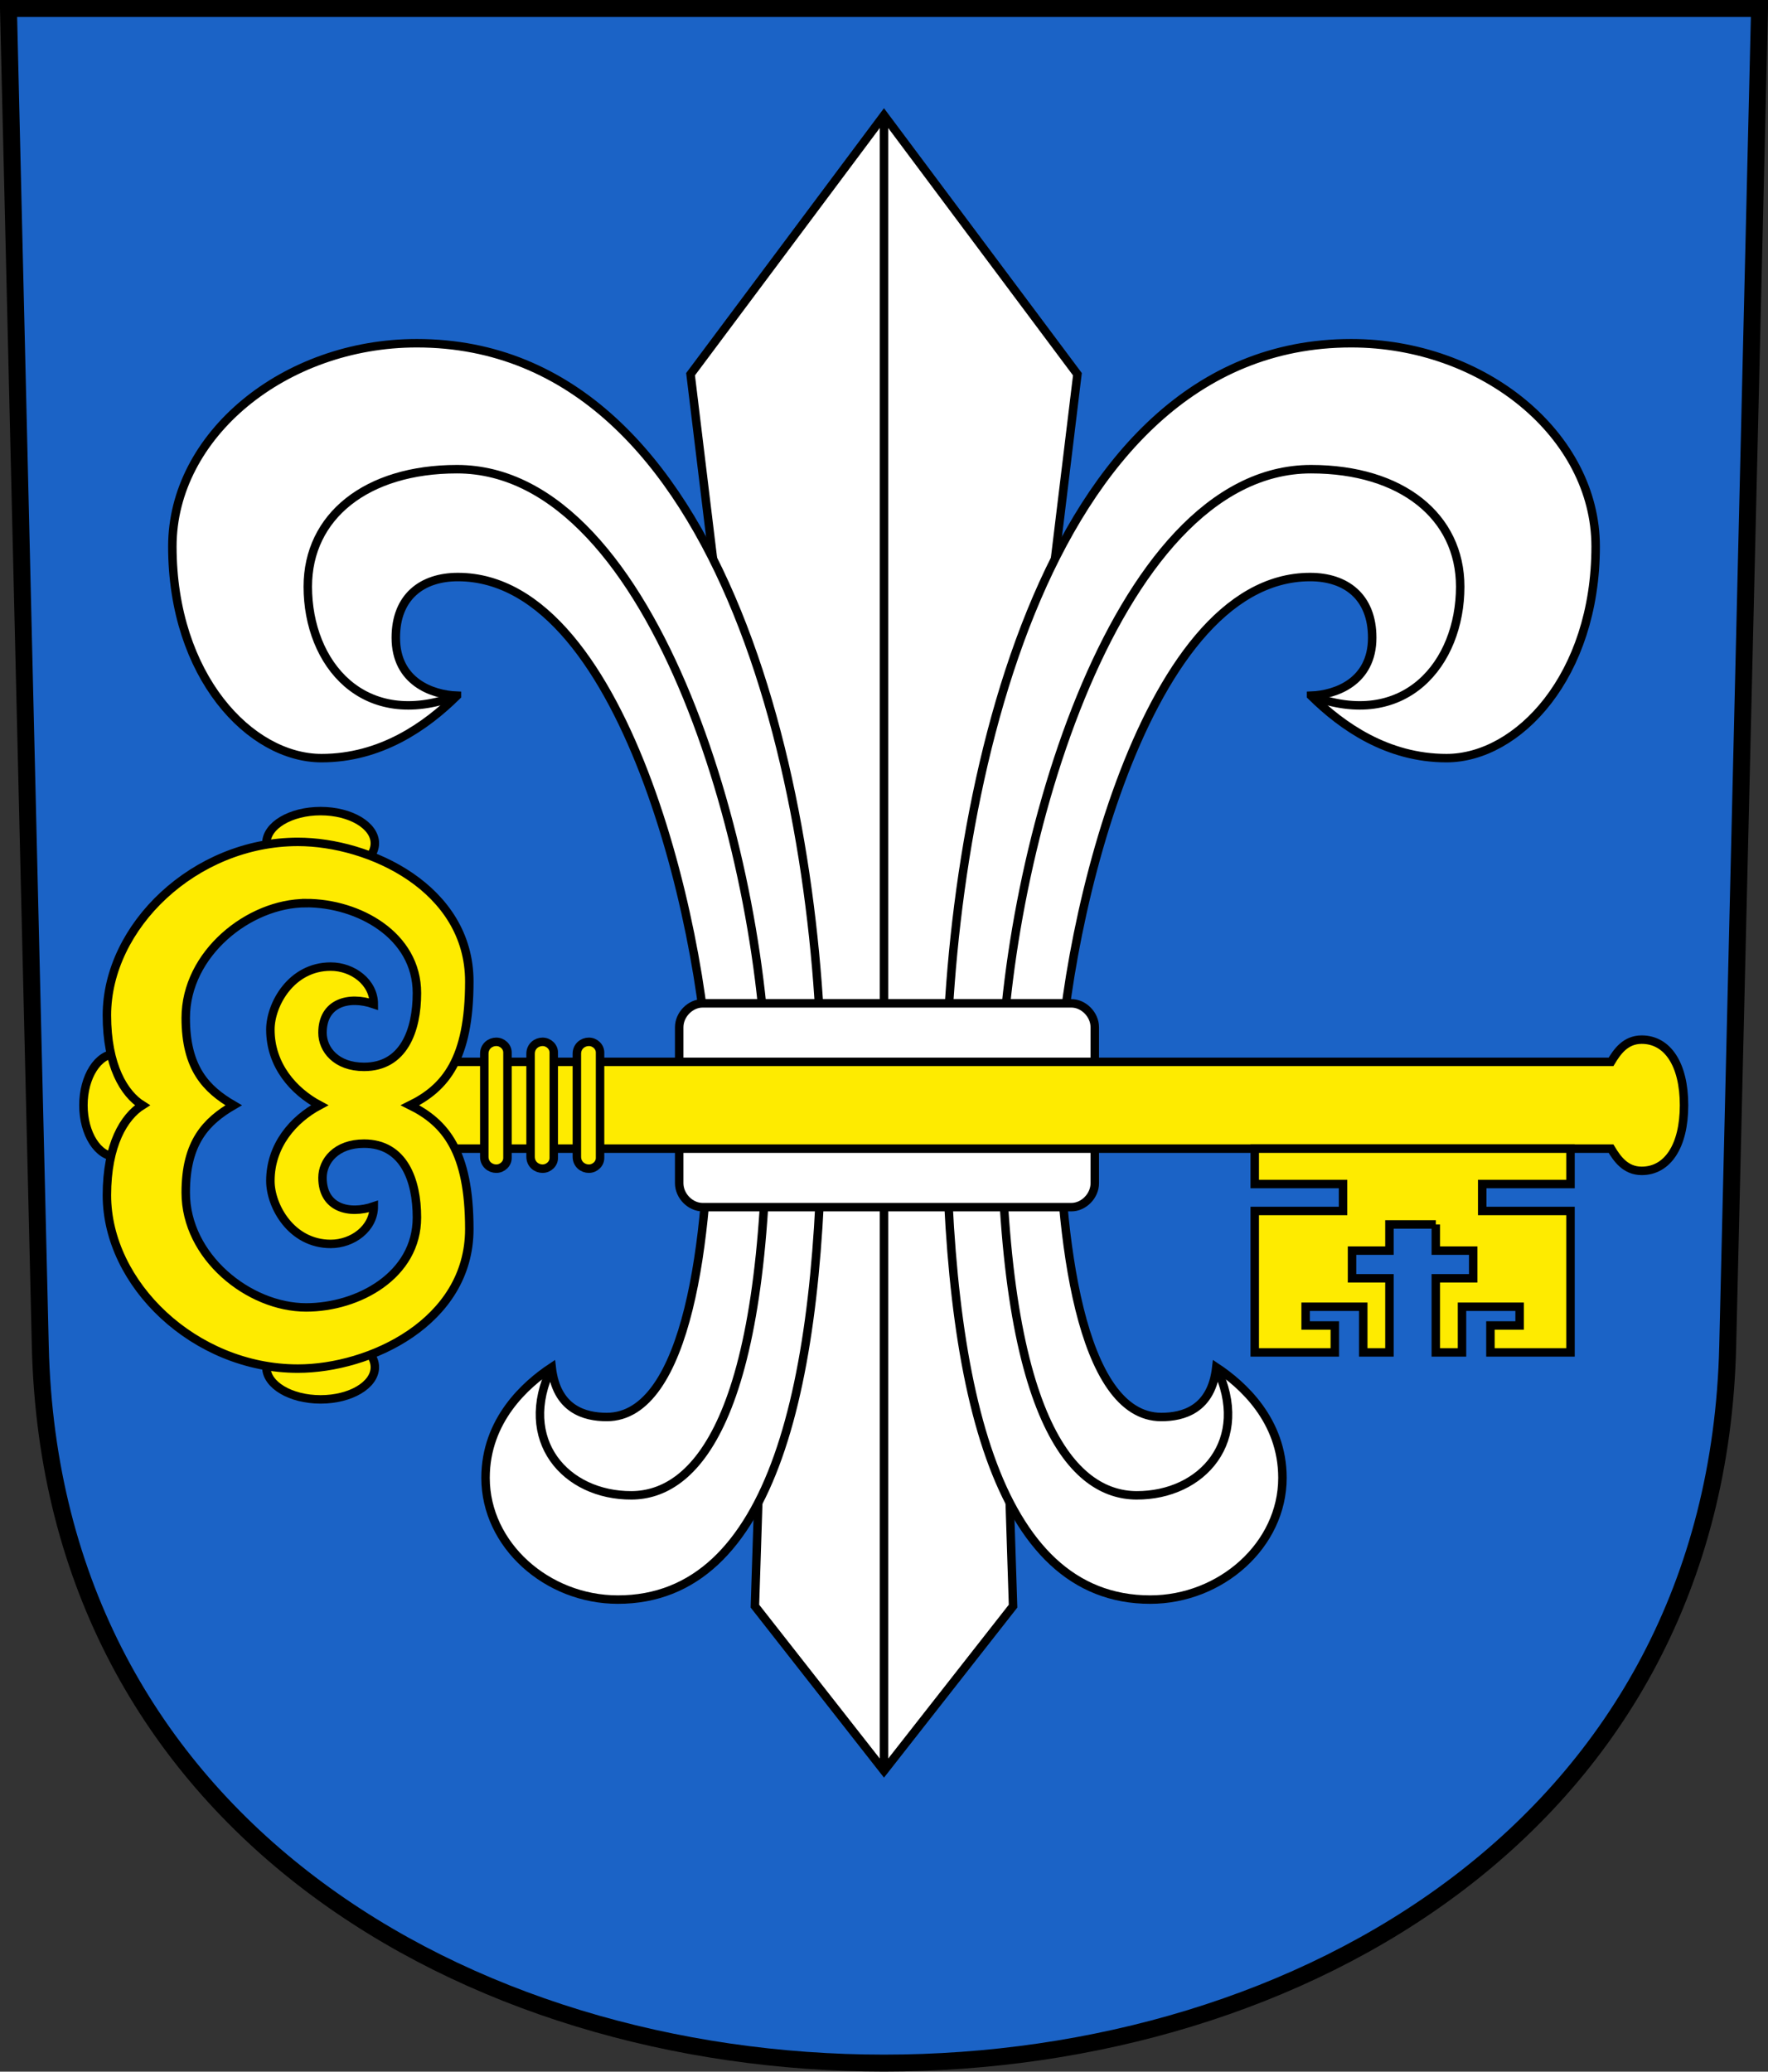
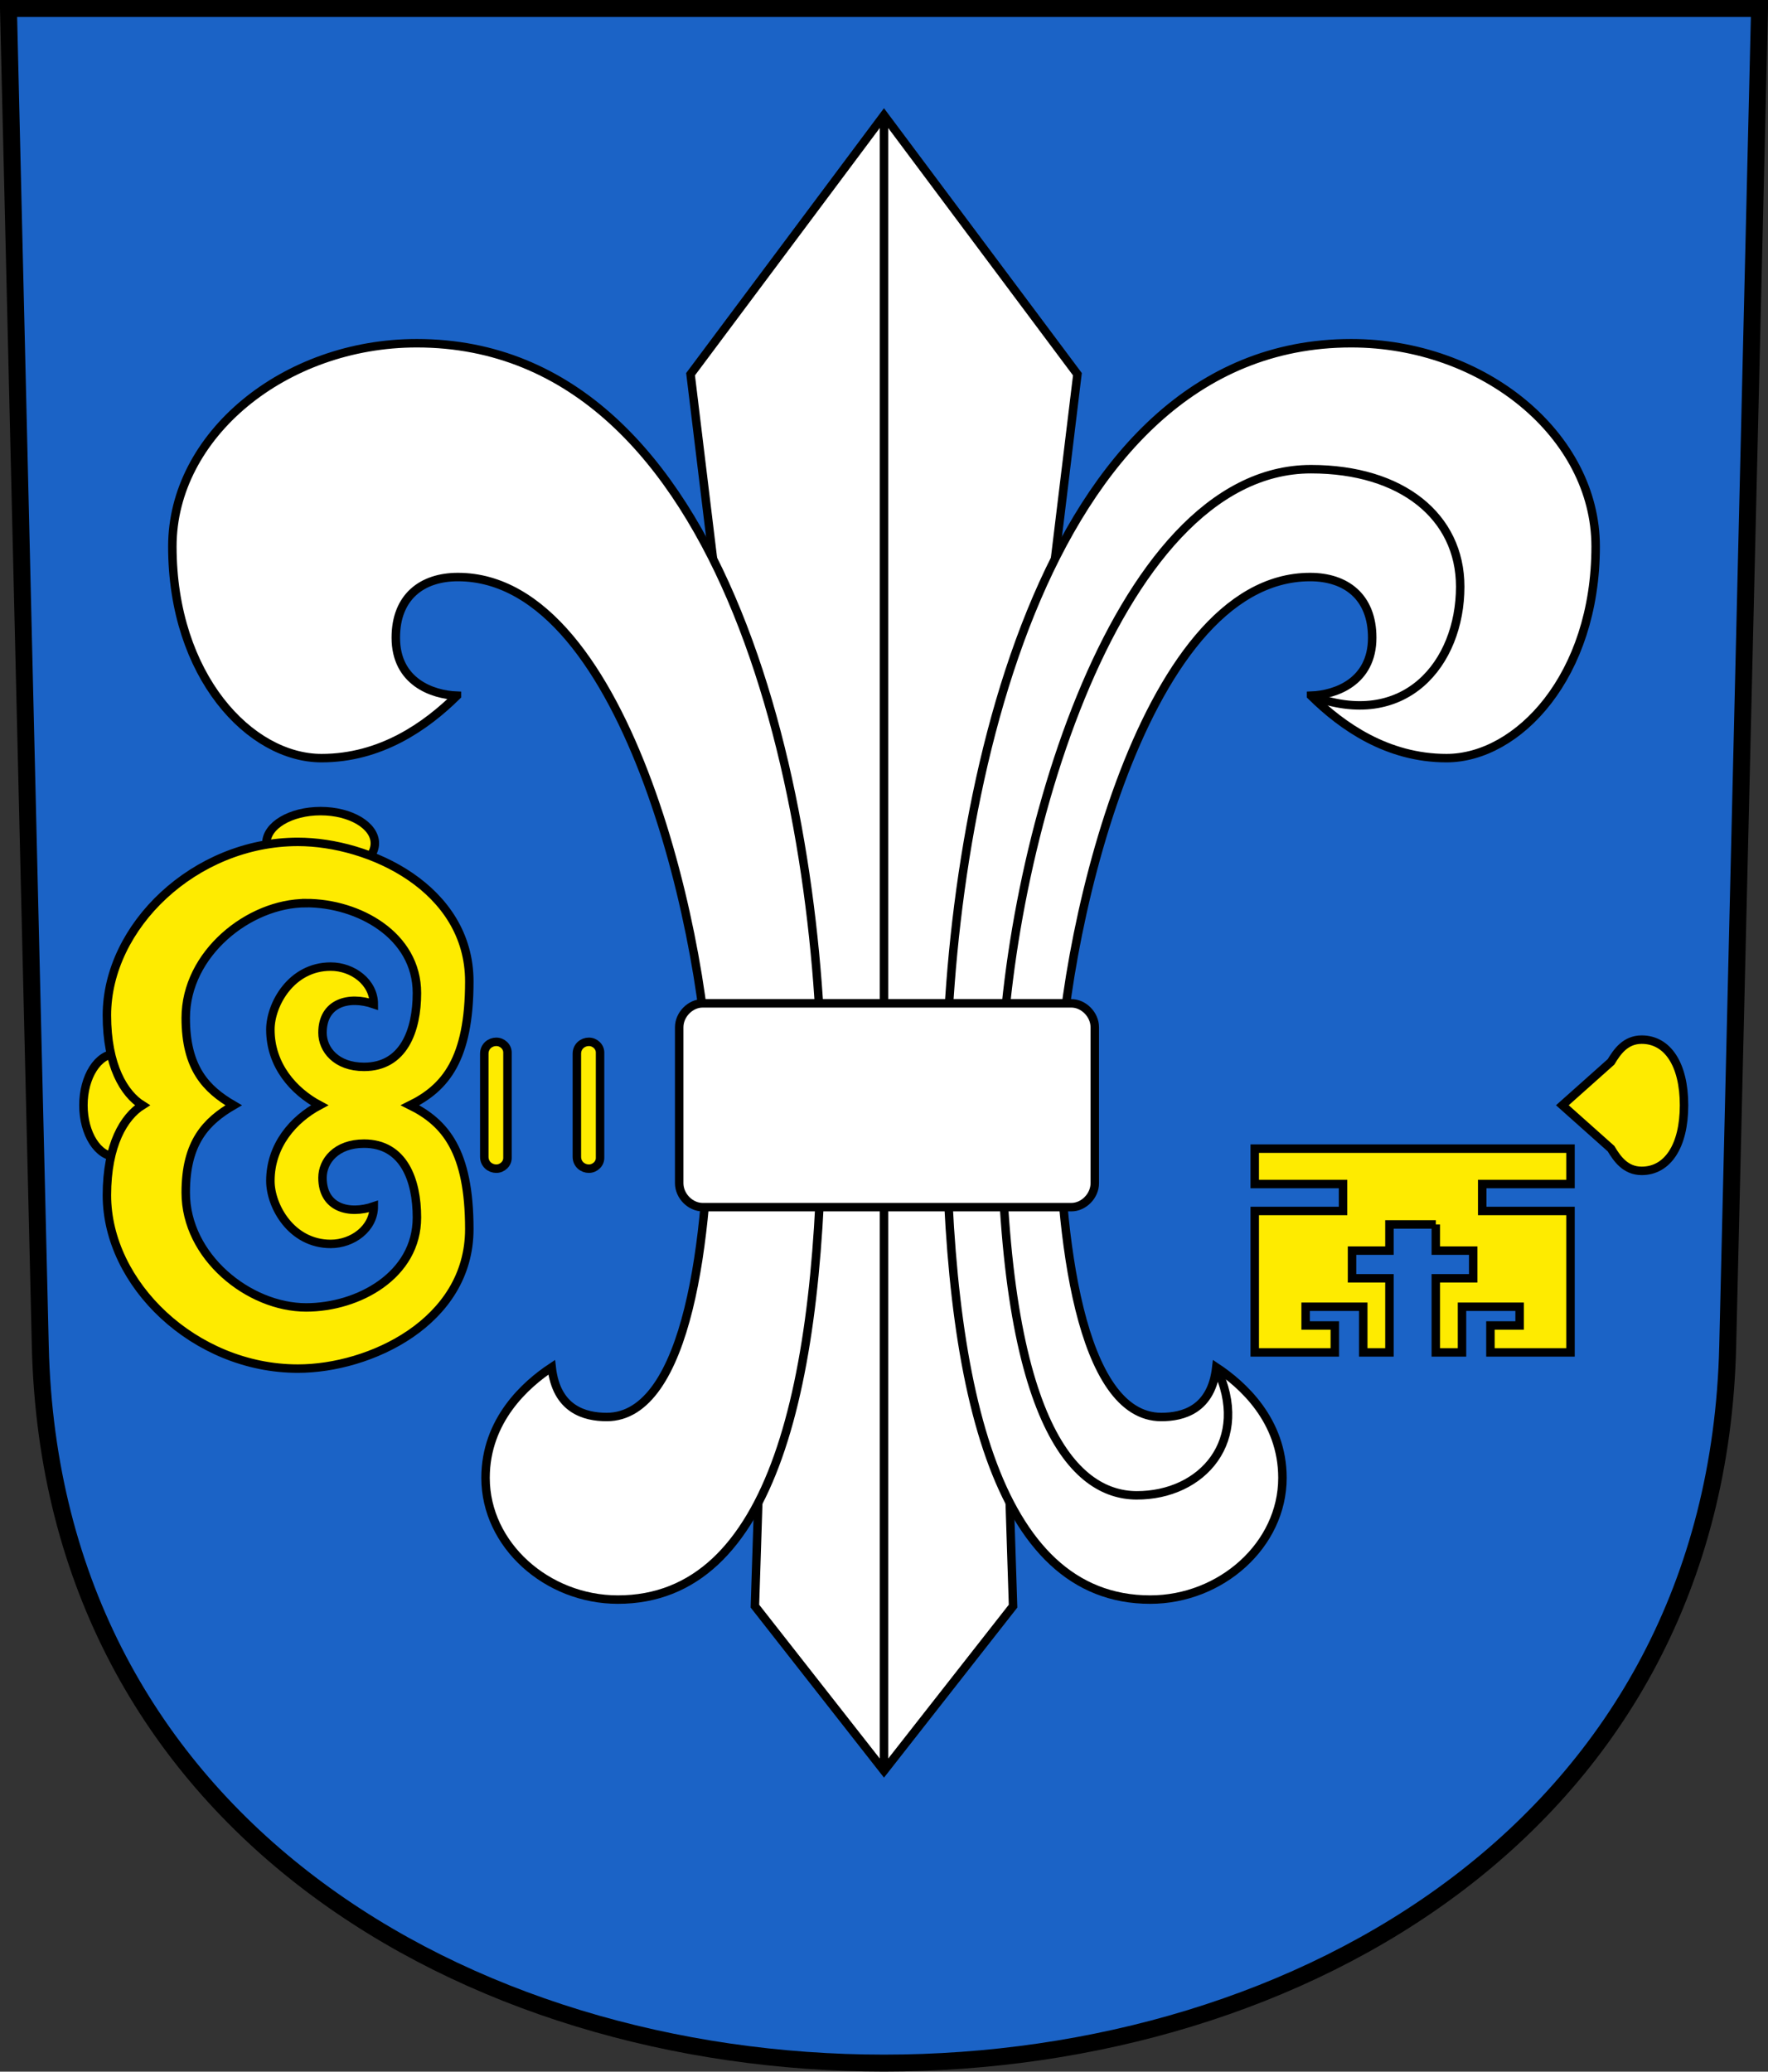
<svg xmlns="http://www.w3.org/2000/svg" xmlns:ns1="http://www.inkscape.org/namespaces/inkscape" xmlns:ns2="http://sodipodi.sourceforge.net/DTD/sodipodi-0.dtd" version="1.0" width="208.86" height="244.66" id="svg2780" ns1:version="0.92.4 (5da689c313, 2019-01-14)" ns2:docname="Oberhallau-blazon.svg">
  <rect width="100%" height="100%" fill="#333333" stroke="none" />
  <ns2:namedview pagecolor="#ffffff" bordercolor="#666666" borderopacity="1" objecttolerance="10" gridtolerance="10" guidetolerance="10" ns1:pageopacity="0" ns1:pageshadow="2" ns1:window-width="3236" ns1:window-height="1417" id="namedview25" showgrid="false" ns1:zoom="2.8284272" ns1:cx="50.162732" ns1:cy="75.787286" ns1:window-x="-8" ns1:window-y="-8" ns1:window-maximized="1" ns1:current-layer="svg2780" ns1:measure-start="104.255,149.787" ns1:measure-end="104.255,126.383" showguides="true" ns1:object-paths="true" ns1:snap-intersection-paths="true" ns1:snap-global="true" />
  <defs id="defs2782" />
  <path ns1:connector-curvature="0" style="fill:#1b63c6;fill-opacity:1;fill-rule:evenodd;stroke:#000000;stroke-width:2;stroke-linecap:butt;stroke-miterlimit:4;stroke-dashoffset:0;stroke-opacity:1" id="path4212" d="m 1,1 3.761,158.003 c 2.686,112.859 196.652,112.859 199.338,0 L 207.86,1 Z" />
  <g id="g1117">
    <path ns2:nodetypes="ccccccccc" ns1:connector-curvature="0" d="m 127.279,44.195 -9.723,80.08 2.121,65.407 -15.248,19.445 -15.248,-19.445 2.121,-65.407 -9.723,-80.08 22.849,-30.582 z" style="opacity:1;fill:#ffffff;fill-opacity:1;stroke:#000000;stroke-width:1;stroke-miterlimit:4;stroke-dasharray:none;stroke-dashoffset:4.58;stroke-opacity:1" id="path852-8" />
    <path ns2:nodetypes="csssssscssssc" ns1:connector-curvature="0" id="path872" d="m 154.875,82.16 c 3.691,3.641 9.029,7.375 16,7.375 8.439,0 17.625,-9.685 17.625,-25 0,-13.136 -13.242,-24 -28.875,-24 -37.073,0 -47.875,54.944 -47.875,89.25 0,33.85 5.832,59.125 24.125,59.125 8.359,0 15.625,-6.441 15.625,-14.375 0,-6.815 -4.752,-11.037 -7.812,-13.062 -0.558,5.005 -3.942,5.875 -6.5,5.875 -9.596,0 -12.125,-21.466 -12.125,-37.688 0,-17.166 9.449,-61.512 29.705,-61.512 4.237,0 7.336,2.339 7.336,7.159 0,5.219 -4.312,6.746 -7.229,6.852 z" style="opacity:1;fill:#ffffff;fill-opacity:1;stroke:#000000;stroke-width:1;stroke-miterlimit:4;stroke-dasharray:none;stroke-dashoffset:4.58;stroke-opacity:1" />
    <path ns2:nodetypes="ccsssc" ns1:connector-curvature="0" id="path874" d="m 154.875,82.16 c 11.064,4.192 17.625,-3.805 17.625,-12.875 0,-8.286 -6.907,-13.875 -17.625,-13.875 -23.649,0 -36.644,47.001 -36.644,74.259 0,38.346 8.671,46.892 16.019,46.929 7.778,0.039 13.606,-6.51 9.438,-15.125" style="opacity:1;fill:none;fill-opacity:1;stroke:#000000;stroke-width:1;stroke-miterlimit:4;stroke-dasharray:none;stroke-dashoffset:4.58;stroke-opacity:1" />
    <path ns1:connector-curvature="0" id="path1043" d="M 104.43,13.613 V 209.128" style="opacity:1;fill:#1b63c6;fill-opacity:1;stroke:#000000;stroke-width:1;stroke-miterlimit:4;stroke-dasharray:none;stroke-dashoffset:4.58;stroke-opacity:1" />
    <path ns2:nodetypes="csssssscssssc" ns1:connector-curvature="0" id="path872-6" d="m 53.985,82.16 c -3.691,3.641 -9.029,7.375 -16,7.375 -8.439,0 -17.625,-9.685 -17.625,-25 0,-13.136 13.242,-24 28.875,-24 37.073,0 47.875,54.944 47.875,89.25 0,33.85 -5.832,59.125 -24.125,59.125 -8.359,0 -15.625,-6.441 -15.625,-14.375 0,-6.815 4.752,-11.037 7.812,-13.062 0.558,5.005 3.942,5.875 6.5,5.875 9.596,0 12.125,-21.466 12.125,-37.688 0,-17.166 -9.449,-61.512 -29.705,-61.512 -4.237,0 -7.336,2.339 -7.336,7.159 0,5.219 4.312,6.746 7.229,6.852 z" style="opacity:1;fill:#ffffff;fill-opacity:1;stroke:#000000;stroke-width:1;stroke-miterlimit:4;stroke-dasharray:none;stroke-dashoffset:4.58;stroke-opacity:1" />
-     <path ns2:nodetypes="ccsssc" ns1:connector-curvature="0" id="path874-3" d="m 53.985,82.16 c -11.064,4.192 -17.625,-3.805 -17.625,-12.875 0,-8.286 6.907,-13.875 17.625,-13.875 23.649,0 36.644,47.001 36.644,74.259 0,38.346 -8.671,46.892 -16.019,46.929 -7.778,0.039 -13.606,-6.51 -9.438,-15.125" style="opacity:1;fill:none;fill-opacity:1;stroke:#000000;stroke-width:1;stroke-miterlimit:4;stroke-dasharray:none;stroke-dashoffset:4.58;stroke-opacity:1" />
    <path ns2:nodetypes="cssccsscc" ns1:connector-curvature="0" d="m 126.572,118.494 c 1.42,0 2.76,1.304 2.76,2.837 v 18.395 c 0,1.534 -1.34,2.837 -2.76,2.837 -14.526,0 -29.051,0 -43.577,0 -1.42,0 -2.76,-1.304 -2.76,-2.837 v -18.395 c 0,-1.534 1.34,-2.837 2.76,-2.837 14.526,0 29.051,0 43.577,0 z" style="opacity:1;fill:#ffffff;fill-opacity:1;stroke:#000000;stroke-width:1;stroke-miterlimit:4;stroke-dasharray:none;stroke-dashoffset:4.58;stroke-opacity:1" id="path854-6-8" />
  </g>
  <g id="g1108">
    <ellipse ry="3.801" rx="6.408" cy="99.592" cx="37.874" id="path905" style="opacity:1;fill:#feeb00;fill-opacity:1;stroke:#000000;stroke-width:1;stroke-miterlimit:4;stroke-dasharray:none;stroke-dashoffset:4.58;stroke-opacity:1" />
    <ellipse ry="6.077" rx="3.845" cy="130.529" cx="13.7" id="path907" style="opacity:1;fill:#feeb00;fill-opacity:1;stroke:#000000;stroke-width:1;stroke-miterlimit:4;stroke-dasharray:none;stroke-dashoffset:4.58;stroke-opacity:1" />
-     <ellipse transform="scale(1,-1)" ry="3.801" rx="6.408" cy="-161.465" cx="37.874" id="path905-9" style="opacity:1;fill:#feeb00;fill-opacity:1;stroke:#000000;stroke-width:1;stroke-miterlimit:4;stroke-dasharray:none;stroke-dashoffset:4.58;stroke-opacity:1" />
-     <path ns2:nodetypes="scccccscs" ns1:connector-curvature="0" d="m 193.941,138.279 c -1.94,0 -2.918,-1.456 -3.625,-2.625 H 51.191 l -5.75,-5.125 5.75,-5.125 H 190.316 c 0.707,-1.169 1.685,-2.625 3.625,-2.625 3.036,0 5,2.901 5,7.75 0,4.849 -1.964,7.75 -5,7.75 z" style="opacity:1;fill:#feeb00;fill-opacity:1;stroke:#000000;stroke-width:1;stroke-miterlimit:4;stroke-dasharray:none;stroke-dashoffset:4.58;stroke-opacity:1" id="path884-3" />
+     <path ns2:nodetypes="scccccscs" ns1:connector-curvature="0" d="m 193.941,138.279 c -1.94,0 -2.918,-1.456 -3.625,-2.625 l -5.75,-5.125 5.75,-5.125 H 190.316 c 0.707,-1.169 1.685,-2.625 3.625,-2.625 3.036,0 5,2.901 5,7.75 0,4.849 -1.964,7.75 -5,7.75 z" style="opacity:1;fill:#feeb00;fill-opacity:1;stroke:#000000;stroke-width:1;stroke-miterlimit:4;stroke-dasharray:none;stroke-dashoffset:4.58;stroke-opacity:1" id="path884-3" />
    <path id="path880-4" d="m 35.191,99.425 c -12.205,0 -22.562,9.995 -22.562,20.479 0,5.956 2.031,9.275 4.188,10.625 -2.156,1.35 -4.188,4.669 -4.188,10.625 0,10.484 10.357,20.479 22.562,20.479 8.473,0 20.25,-5.475 20.25,-16.479 0,-9.233 -2.855,-12.577 -7,-14.625 4.145,-2.048 7,-5.392 7,-14.625 0,-11.004 -11.777,-16.479 -20.25,-16.479 z m 0.969,7.229 c 6.155,0 13.094,3.779 13.094,10.625 0,4.423 -1.574,8.719 -6.25,8.719 -3.293,0 -4.906,-2.06 -4.906,-4.031 0,-3.545 3.103,-4.392 6.062,-3.375 0,-2.604 -2.502,-4.438 -5.094,-4.438 -4.664,0 -7.125,4.481 -7.125,7.438 0,4.195 2.709,7.287 5.812,8.938 -3.103,1.651 -5.812,4.743 -5.812,8.938 0,2.956 2.461,7.438 7.125,7.438 2.592,0 5.094,-1.833 5.094,-4.438 -2.96,1.017 -6.062,0.17 -6.062,-3.375 0,-1.971 1.613,-4.031 4.906,-4.031 4.676,0 6.25,4.296 6.25,8.719 0,6.846 -6.939,10.625 -13.094,10.625 -6.753,0 -14.219,-5.98 -14.219,-13.562 0,-5.93 2.41,-8.426 5.656,-10.312 -3.247,-1.886 -5.656,-4.383 -5.656,-10.312 0,-7.583 7.465,-13.562 14.219,-13.562 z" style="opacity:1;fill:#feeb00;fill-opacity:1;stroke:#000000;stroke-width:1;stroke-miterlimit:4;stroke-dasharray:none;stroke-dashoffset:4.58;stroke-opacity:1" ns1:connector-curvature="0" />
    <path ns2:nodetypes="csccscc" ns1:connector-curvature="0" d="m 68.147,136.606 c 0,0.904 0.724,1.414 1.414,1.414 0.727,0 1.357,-0.592 1.326,-1.326 0,-4.11 0,-8.22 0,-12.331 0.032,-0.733 -0.599,-1.326 -1.326,-1.326 -0.69,0 -1.414,0.511 -1.414,1.414 0,4.051 0,8.102 0,12.154 z" style="opacity:1;fill:#feeb00;fill-opacity:1;stroke:#000000;stroke-width:1;stroke-miterlimit:4;stroke-dasharray:none;stroke-dashoffset:4.58;stroke-opacity:1" id="path886-9" />
-     <path ns2:nodetypes="csccscc" ns1:connector-curvature="0" d="m 62.679,136.606 c 0,0.904 0.724,1.414 1.414,1.414 0.727,0 1.357,-0.592 1.326,-1.326 0,-4.11 0,-8.22 0,-12.331 0.032,-0.733 -0.599,-1.326 -1.326,-1.326 -0.69,0 -1.414,0.511 -1.414,1.414 0,4.051 0,8.102 0,12.154 z" style="opacity:1;fill:#feeb00;fill-opacity:1;stroke:#000000;stroke-width:1;stroke-miterlimit:4;stroke-dasharray:none;stroke-dashoffset:4.58;stroke-opacity:1" id="path886-5-8" />
    <path ns2:nodetypes="ccccccccccccccccccccccccccccccccccccc" ns1:connector-curvature="0" d="m 169.617,144.604 v 3.094 h 4.419 v 3.27 h -4.419 v 8.75 h 3.094 v -5.392 h 6.806 v 2.21 h -3.447 v 3.182 h 9.458 v -16.705 h -10.43 v -3.182 h 10.43 v -4.178 c -12.433,0 -24.867,0 -37.3,0 v 4.178 h 10.43 v 3.182 h -10.43 v 16.705 h 9.458 v -3.182 h -3.447 v -2.21 h 6.806 v 5.392 h 3.094 v -8.75 h -4.419 v -3.27 h 4.419 v -3.094 c 1.827,0 3.653,0 5.48,0 z" style="opacity:1;fill:#feeb00;fill-opacity:1;stroke:#000000;stroke-width:1;stroke-miterlimit:4;stroke-dasharray:none;stroke-dashoffset:4.58;stroke-opacity:1" id="path955-8" />
    <path ns2:nodetypes="csccscc" ns1:connector-curvature="0" d="m 57.21,136.606 c 0,0.904 0.724,1.414 1.414,1.414 0.727,0 1.357,-0.592 1.326,-1.326 0,-4.11 0,-8.22 0,-12.331 0.032,-0.733 -0.599,-1.326 -1.326,-1.326 -0.69,0 -1.414,0.511 -1.414,1.414 0,4.051 0,8.102 0,12.154 z" style="opacity:1;fill:#feeb00;fill-opacity:1;stroke:#000000;stroke-width:1;stroke-miterlimit:4;stroke-dasharray:none;stroke-dashoffset:4.58;stroke-opacity:1" id="path886-5-8-3" />
  </g>
</svg>